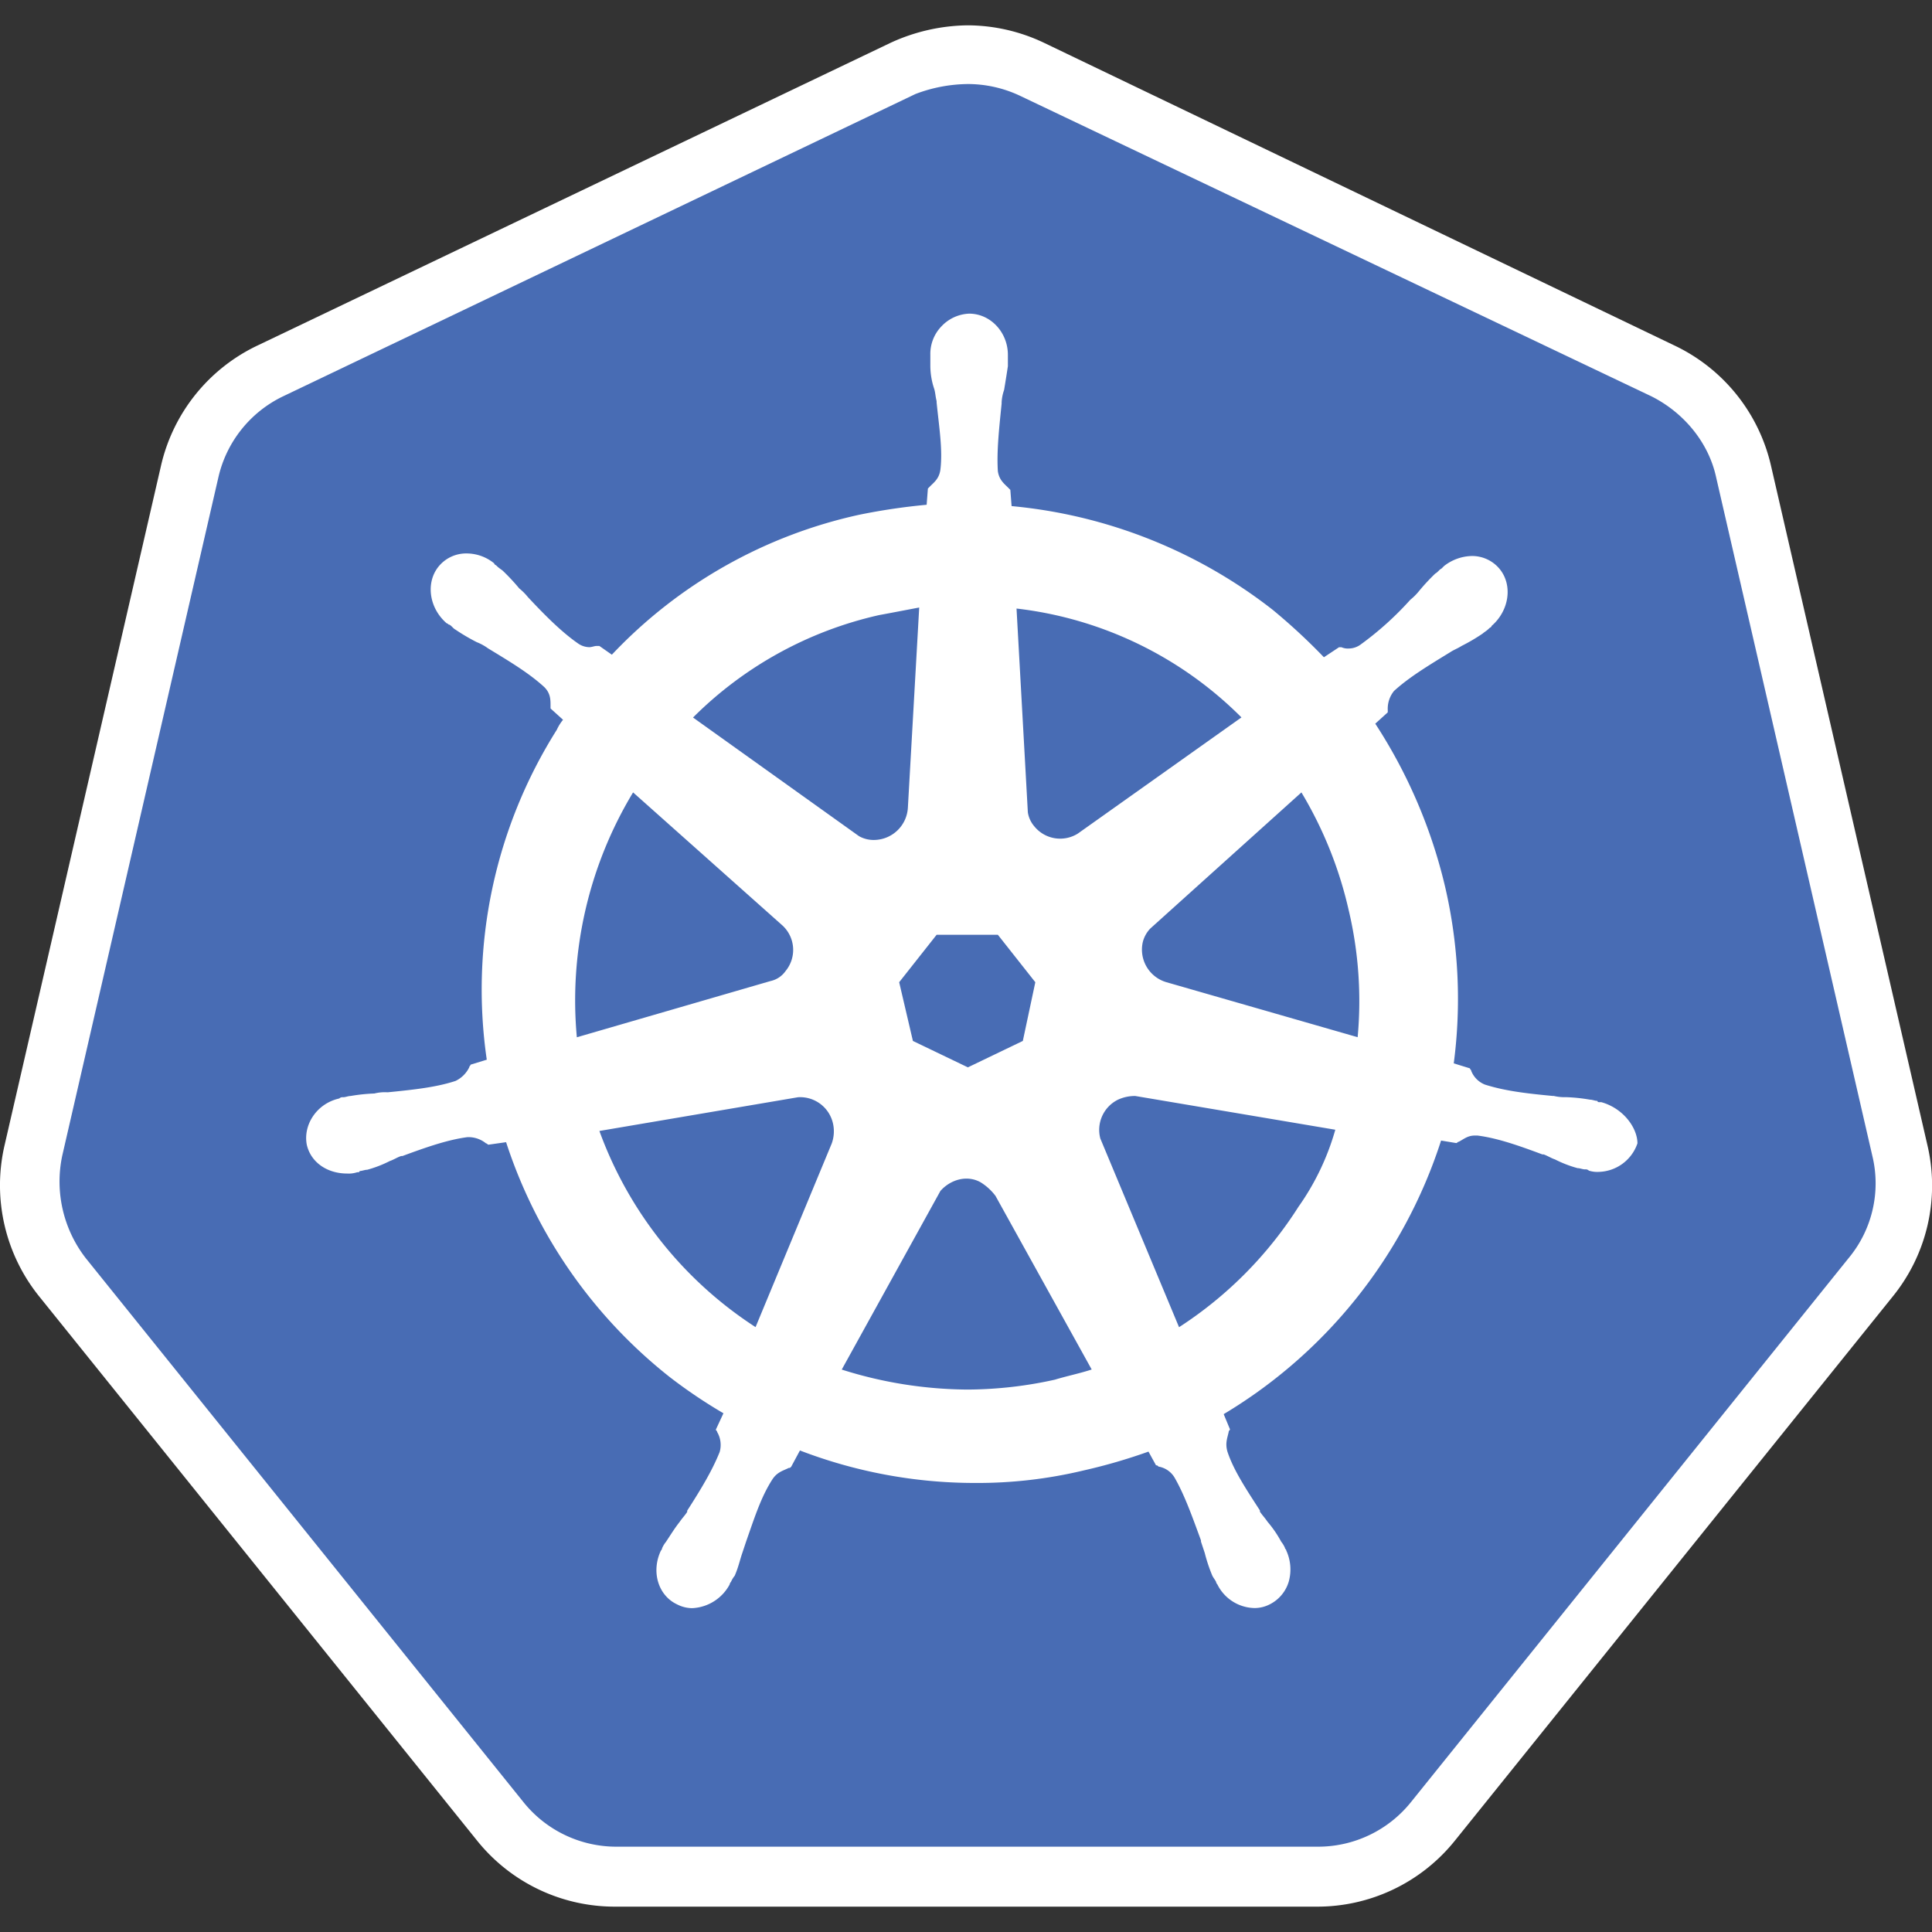
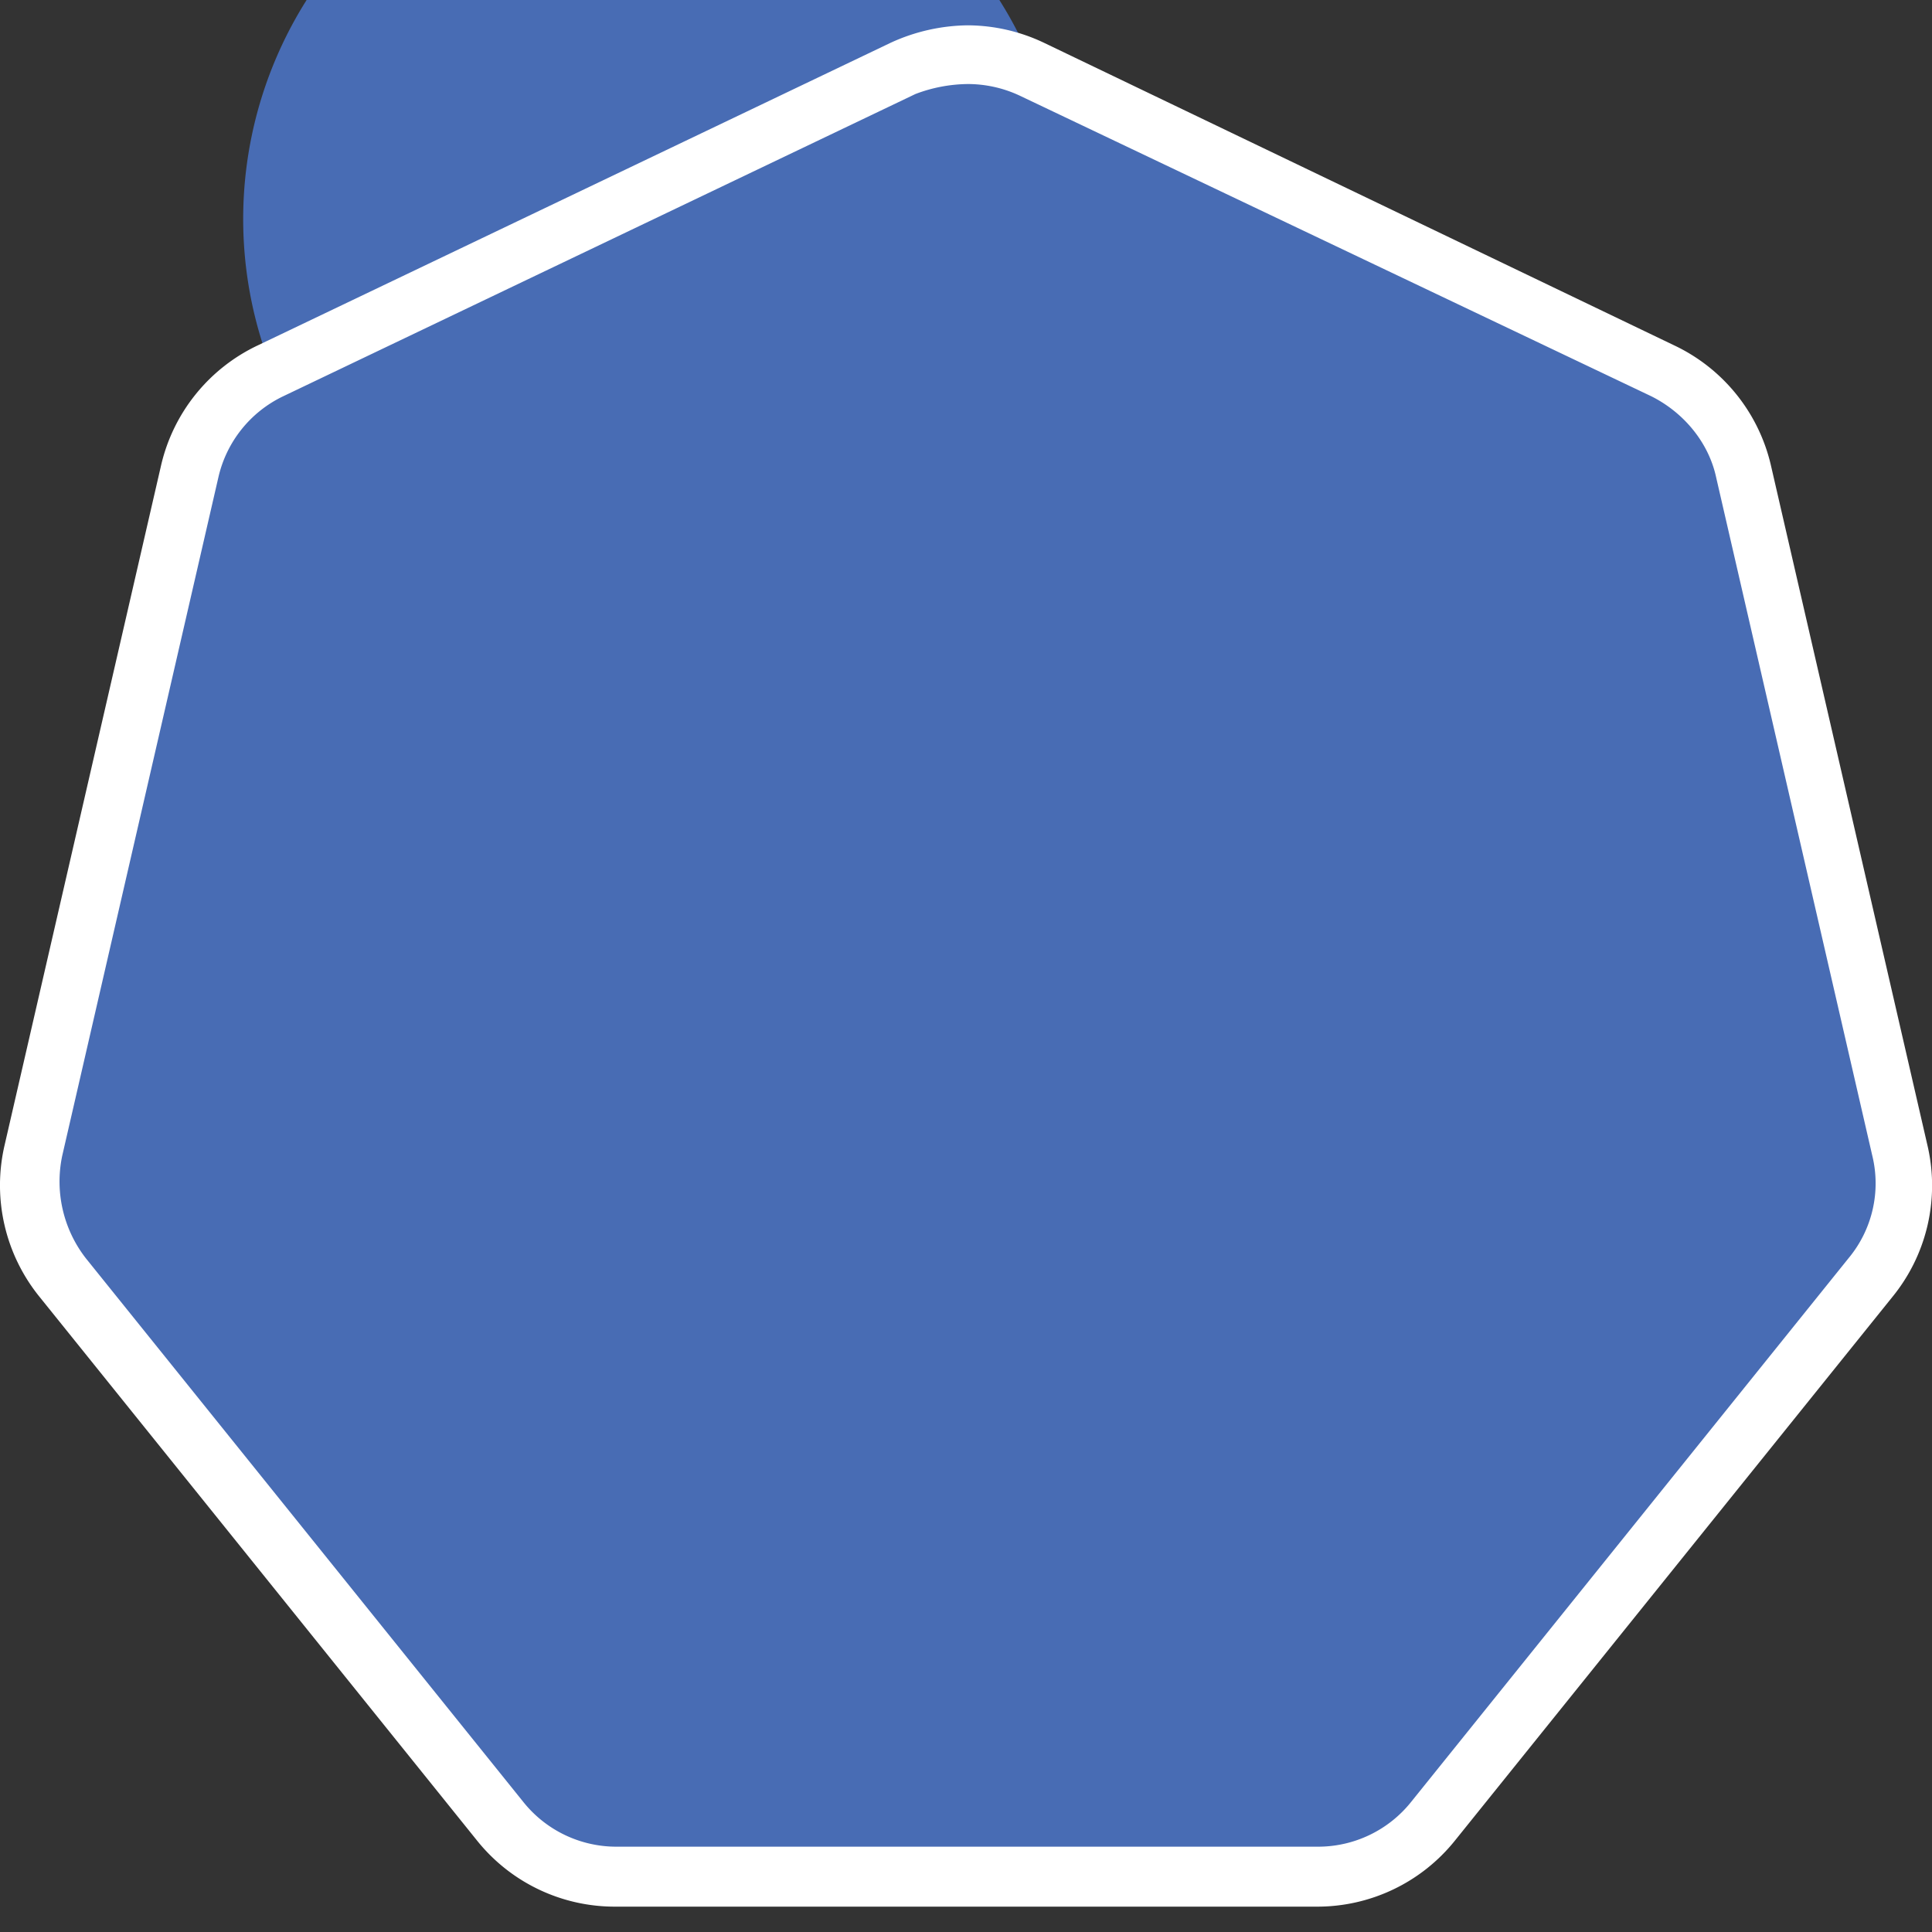
<svg xmlns="http://www.w3.org/2000/svg" id="Layer_1" data-name="Layer 1" viewBox="0 0 512 512">
  <rect x="0" y="0" width="512" height="512" fill="#333333" stroke="none" />
  <defs>
    <style>.cls-1{fill:#486cb4;}.cls-2{fill:#fff;}</style>
  </defs>
  <title>kubernetes_logo</title>
-   <path class="cls-1" d="M163.47,497.34a39.06,39.06,0,0,1-30.79-14.9l-115.87-144A38.86,38.86,0,0,1,9.2,304.67L50.58,124.9A39.13,39.13,0,0,1,72.1,98.09L239.61,18A39.31,39.31,0,0,1,274,18L441.56,97.75a39.19,39.19,0,0,1,21.52,26.82l41.38,179.76a39.92,39.92,0,0,1-7.62,33.77L381,482.11A40.07,40.07,0,0,1,350.19,497l-186.72.33Z" />
+   <path class="cls-1" d="M163.47,497.34a39.06,39.06,0,0,1-30.79-14.9l-115.87-144A38.86,38.86,0,0,1,9.2,304.67L50.58,124.9A39.13,39.13,0,0,1,72.1,98.09A39.31,39.31,0,0,1,274,18L441.56,97.75a39.19,39.19,0,0,1,21.52,26.82l41.38,179.76a39.92,39.92,0,0,1-7.62,33.77L381,482.11A40.07,40.07,0,0,1,350.19,497l-186.72.33Z" />
  <path class="cls-2" d="M256.5,22.27a32.47,32.47,0,0,1,13.57,3L437.58,105c8.61,4.3,15.23,12.25,17.22,21.52l41.38,179.76a31,31,0,0,1-6.29,27.15L374,477.48a31.55,31.55,0,0,1-24.83,11.91H163.47a31.55,31.55,0,0,1-24.83-11.91l-115.87-144a33.14,33.14,0,0,1-6.29-27.15L57.86,126.56A31.62,31.62,0,0,1,75.08,105L242.59,24.92a40,40,0,0,1,13.91-2.65Zm0-15.56h0A50.08,50.08,0,0,0,236,11.35L68.46,91.46a46.88,46.88,0,0,0-25.83,32.12L1.25,303.34a46.94,46.94,0,0,0,9.27,40.39l115.87,144a46.76,46.76,0,0,0,36.75,17.55H348.86a46.76,46.76,0,0,0,36.75-17.55l115.87-144a46.7,46.7,0,0,0,9.27-40.39L469.37,123.58a46.88,46.88,0,0,0-25.83-32.12L276.69,11.35A47.44,47.44,0,0,0,256.5,6.71Z" />
-   <path class="cls-2" d="M424.34,292.09H424c-.33,0-.66,0-.66-.34-.66,0-1.33-.33-2-.33a45.2,45.2,0,0,0-6.29-.66,12.49,12.49,0,0,1-3.31-.33h-.33c-6.95-.66-12.58-1.32-17.88-3a6.46,6.46,0,0,1-3.64-3.64c0-.33-.33-.33-.33-.66h0l-4.3-1.33A131.14,131.14,0,0,0,383,235.14a136.25,136.25,0,0,0-18.54-43.36l3.31-3v-.67a7.44,7.44,0,0,1,1.66-5c4-3.64,8.94-6.62,14.89-10.27h0c1-.66,2-1,3-1.65a49.14,49.14,0,0,0,5.63-3.31c.33-.33,1-.66,1.66-1.33.33-.33.66-.33.66-.66h0c4.63-4,5.63-10.59,2.32-14.89a9.43,9.43,0,0,0-7.62-3.65,12.33,12.33,0,0,0-7.28,2.65h0l-.66.66c-.67.34-1,1-1.66,1.33a55,55,0,0,0-4.3,4.63,14.93,14.93,0,0,1-2.32,2.32h0a84,84,0,0,1-13.24,11.92,5.35,5.35,0,0,1-3,1,4.23,4.23,0,0,1-2-.33h-.66l-4,2.65a159.7,159.7,0,0,0-13.58-12.58,132.22,132.22,0,0,0-69.19-27.48l-.33-4.3-.66-.66c-1-1-2.32-2-2.65-4.31-.33-5.3.33-11.25,1-17.88v-.33a11.86,11.86,0,0,1,.66-3.31c.33-2,.66-4,1-6.29v-3h0c0-6-4.63-10.92-10.26-10.92a10.64,10.64,0,0,0-7.29,3.31,10.51,10.51,0,0,0-3,7.61h0v2.65a19.29,19.29,0,0,0,1,6.29c.33,1,.33,2,.66,3.31v.33c.66,6.62,1.66,12.58,1,17.88-.33,2.32-1.65,3.31-2.65,4.3l-.66.67h0l-.33,4.3a164.44,164.44,0,0,0-17.88,2.65,127.59,127.59,0,0,0-65.54,37.08l-3.32-2.32h-.66c-.66,0-1.32.33-2,.33a5.33,5.33,0,0,1-3-1c-4.31-3-8.61-7.29-13.25-12.25h0a15.28,15.28,0,0,0-2.31-2.32,55.22,55.22,0,0,0-4.31-4.63c-.33-.33-1-.67-1.65-1.33-.33-.33-.66-.33-.66-.66h0a11.57,11.57,0,0,0-7.29-2.65,9.42,9.42,0,0,0-7.61,3.64c-3.31,4.31-2.32,10.93,2.32,14.9h0c.33,0,.33.33.66.33.66.33,1,1,1.65,1.33a52.54,52.54,0,0,0,5.63,3.31,13.43,13.43,0,0,1,3,1.65h0c6,3.64,10.93,6.62,14.9,10.26,1.65,1.66,1.65,3.31,1.65,5v.66h0l3.31,3a11.85,11.85,0,0,0-1.65,2.65A129,129,0,0,0,129,280.83l-4.3,1.32c0,.33-.33.33-.33.67a7.78,7.78,0,0,1-3.65,3.64c-5,1.65-10.92,2.31-17.87,3h-.33a11.36,11.36,0,0,0-3.32.33,45.52,45.52,0,0,0-6.29.66c-.66,0-1.32.33-2,.33a1.21,1.21,0,0,0-1,.33h0c-6,1.33-9.61,7-8.61,12.25C82.36,308,86.66,311,92,311a7.12,7.12,0,0,0,2.65-.34h0c.33,0,.66,0,.66-.33.66,0,1.33-.33,2-.33a31.3,31.3,0,0,0,6-2.32c1-.33,2-1,3-1.32h.33c6.29-2.32,11.92-4.3,17.21-5h.67a7.38,7.38,0,0,1,4.3,1.66c.33,0,.33.33.66.33h0l4.64-.66a130.9,130.9,0,0,0,43.36,62.24,134.49,134.49,0,0,0,14.24,9.6l-2,4.3c0,.33.33.33.33.66a6.78,6.78,0,0,1,.67,5.3c-2,5-5,9.93-8.61,15.56v.33c-.66,1-1.33,1.66-2,2.65-1.32,1.66-2.31,3.31-3.64,5.3a7.21,7.21,0,0,0-1,1.65,1.15,1.15,0,0,1-.33.66h0c-2.65,5.63-.67,11.92,4.3,14.24a8.83,8.83,0,0,0,4,1,11.89,11.89,0,0,0,9.93-6.29h0a1.14,1.14,0,0,1,.34-.66,7.21,7.21,0,0,1,1-1.65c1-2.32,1.32-4,2-6l1-3h0c2.32-6.62,4-11.92,7-16.56,1.32-2,3-2.31,4.3-3,.34,0,.34,0,.67-.33h0l2.31-4.3a129.33,129.33,0,0,0,46.35,8.61,120.53,120.53,0,0,0,28.8-3.31,147.7,147.7,0,0,0,17.22-5l2,3.64c.33,0,.33,0,.66.33a6.15,6.15,0,0,1,4.3,3c2.65,4.64,4.64,10.27,6.95,16.56v.33l1,3a42.46,42.46,0,0,0,2,6c.33.66.66,1,1,1.65a1.15,1.15,0,0,0,.33.66h0a11.23,11.23,0,0,0,9.93,6.29,8.83,8.83,0,0,0,4-1,9.87,9.87,0,0,0,5-6,12,12,0,0,0-.67-8.28h0c0-.33-.33-.33-.33-.66a7.21,7.21,0,0,0-1-1.65,30.11,30.11,0,0,0-3.64-5.3c-.66-1-1.33-1.66-2-2.65v-.33c-3.64-5.63-6.95-10.59-8.6-15.56-.67-2.32,0-3.64.33-5.3,0-.33.33-.33.33-.66h0l-1.66-4a131.43,131.43,0,0,0,57.61-72.5l4,.66c.33,0,.33-.33.66-.33,1.32-.66,2.32-1.66,4.3-1.66h.67c5.29.67,10.92,2.65,17.21,5h.33c1,.33,2,1,3,1.32a31.3,31.3,0,0,0,6,2.32c.66,0,1.33.33,2,.33a1.21,1.21,0,0,1,1,.33h0a7.32,7.32,0,0,0,2.65.33A11.14,11.14,0,0,0,433.94,303c0-4-3.64-9.27-9.6-10.92ZM271.06,275.86l-14.56,7-14.57-7-3.64-15.56,9.93-12.58h16.22l9.93,12.58-3.31,15.56Zm86.41-34.43a104.47,104.47,0,0,1,2.32,33.44L309.13,260.3a9,9,0,0,1-6.29-10.59,8,8,0,0,1,2-3.64L344.89,210a106.14,106.14,0,0,1,12.58,31.45ZM329,190.12l-43.37,30.79a8.82,8.82,0,0,1-11.59-2,7.36,7.36,0,0,1-1.65-3.64l-3-54A100.5,100.5,0,0,1,329,190.12ZM233,163c3.64-.66,6.95-1.32,10.6-2l-3,53a9.07,9.07,0,0,1-8.94,8.6,7.91,7.91,0,0,1-4-1l-44-31.45A101.11,101.11,0,0,1,233,163Zm-65.22,47,39.4,35.1a8.8,8.8,0,0,1,1,12.24,6.56,6.56,0,0,1-4,2.65l-51.31,14.9A106.62,106.62,0,0,1,167.77,210Zm-8.94,89.72,52.64-8.94a8.92,8.92,0,0,1,9.27,6.95,9.5,9.5,0,0,1-.33,5.3h0l-20.19,48.67a104.4,104.4,0,0,1-41.39-52Zm120.84,65.88a108.43,108.43,0,0,1-23.17,2.65,112.17,112.17,0,0,1-33.44-5.3l26.15-47.34c2.65-3,7-4.3,10.6-2.32a14.29,14.29,0,0,1,4,3.64h0l25.49,46c-3,1-6.29,1.66-9.6,2.65Zm64.56-46a105.09,105.09,0,0,1-31.78,32.12l-20.86-50a8.92,8.92,0,0,1,4.63-10.27,10.63,10.63,0,0,1,4.64-1l53,8.94a66.81,66.81,0,0,1-9.6,20.19Z" />
</svg>